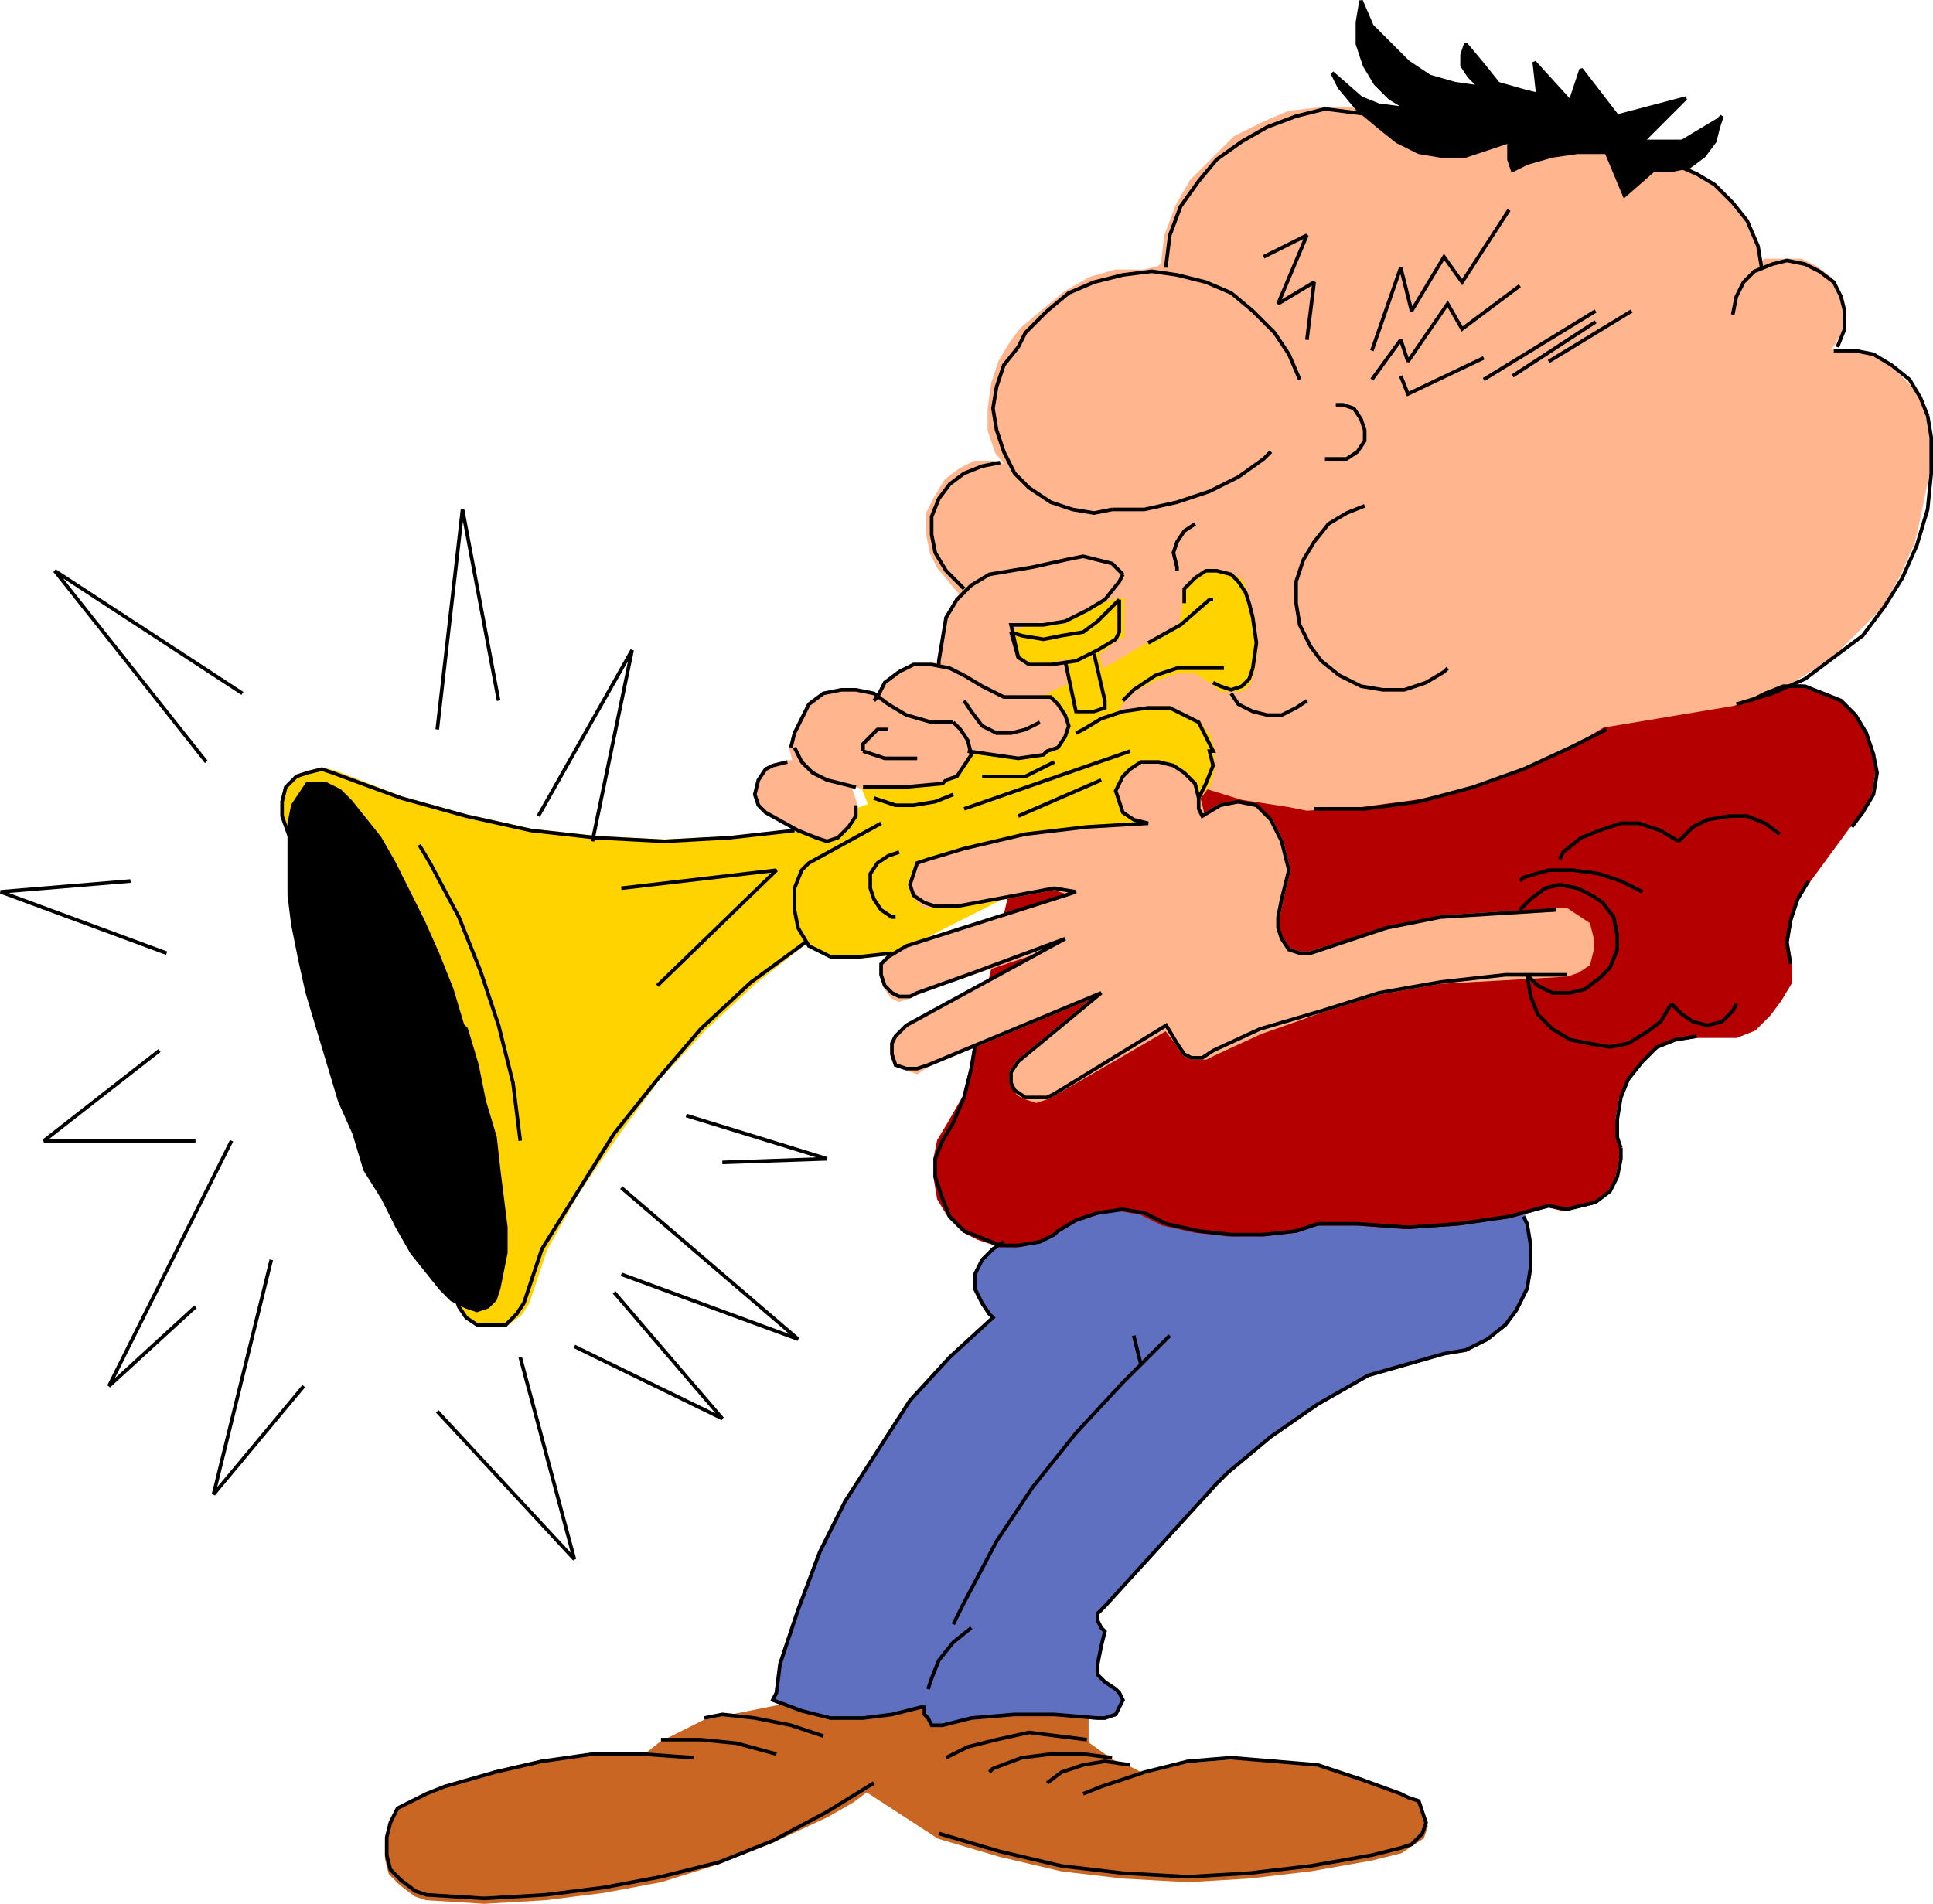
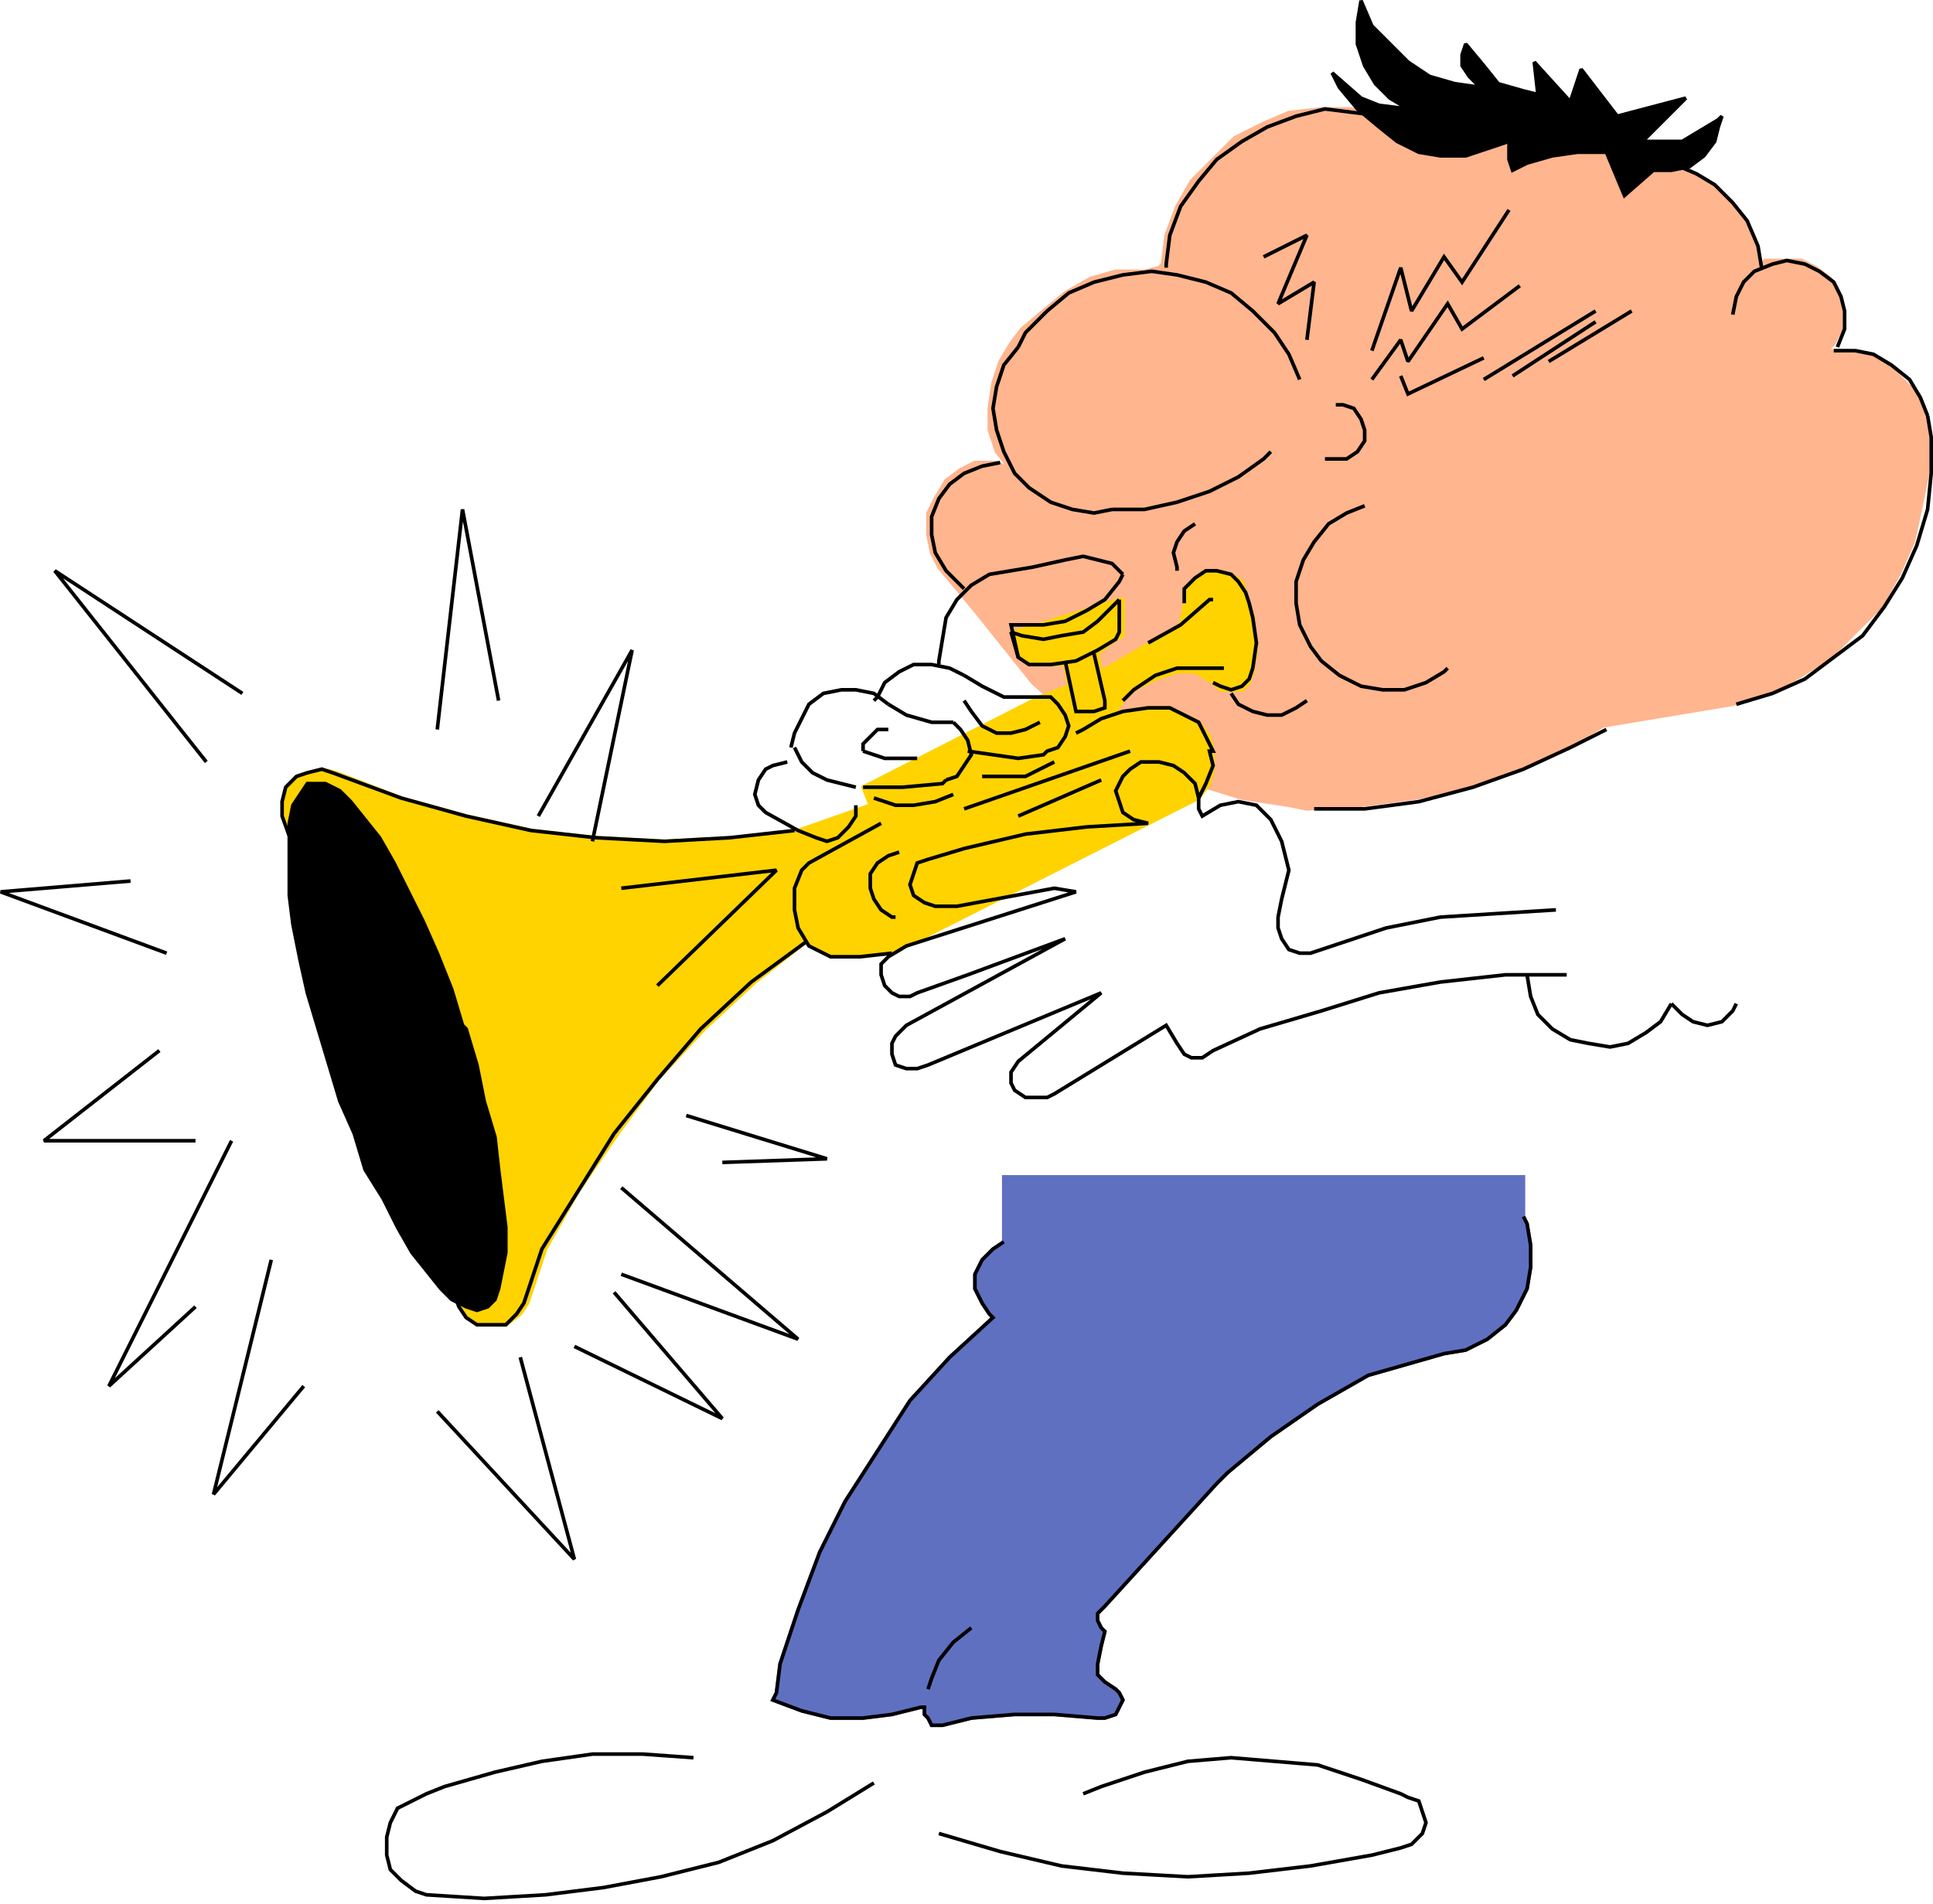
<svg xmlns="http://www.w3.org/2000/svg" width="535.673" height="527.698" version="1.2">
  <g fill="none" fill-rule="evenodd" stroke="#000" stroke-miterlimit="2" font-family="'Sans Serif'" font-size="12.5" font-weight="400">
-     <path fill="#c96623" stroke="#c96623" d="M301.173 472.197v11l7 5 5 2 4 2 12-3 12-1h12l12 2 12 3 11 5h2l3 2 1 3 1 3-1 3-3 2-3 2-8 2-17 3-17 2-17 1-18-1-17-2-17-4-17-5-20-13-4 3-7 4-15 7-15 6-16 5-16 3-16 2-17 1-16-1-3-1-4-3-3-3-1-4v-5l1-4 2-4 4-3 4-1 5-2 14-5 13-3 14-1h14l5-4 12-6 25-5h81" vector-effect="non-scaling-stroke" />
    <path fill="#6070c1" stroke="#6070c1" d="m422.173 337.197 1 2 1 6v6l-1 6-3 6-3 4-5 4-6 3-6 1-21 6-14 8-13 9-12 10-3 3-31 34-2 2v2l1 2 1 1-1 4-1 5v3l2 2 3 2 1 1 1 2-1 2-1 2-3 1h-2l-12-1h-11l-12 1-8 2h-3l-1-2-1-1v-2h-1l-8 2-8 1h-9l-8-2-8-3 1-2 1-8 5-15 6-16 7-14 9-14 9-14 11-12 12-11-1-1-2-3-2-4v-4l2-4 3-3 3-2v-18h144v11" vector-effect="non-scaling-stroke" />
-     <path fill="#b50000" stroke="#b50000" d="m289.173 208.197 3-1 192-13 4-2 6-2h5l6 2 5 2 4 4 3 5 2 6v5l-1 6-2 5-4 4-11 15-4 5-1 6-1 6 1 6v5l-3 5-3 4-4 4-5 2h-11l-6 1-5 2-5 4-3 5-3 5-1 6 1 5v6l-1 5-2 4-3 3-4 1-5 1-4-1-11 3-14 2-15 1-13-1h-11l-6 2-9 1h-10l-9-1-9-2-6-3-6-1-6 1-6 2-5 3-2 1-4 2-5 1h-5l-6-2-4-2-4-4-3-5-1-6v-5l1-5 3-5 4-7 2-8 1-6 19-82" vector-effect="non-scaling-stroke" />
    <path fill="#ffb58e" stroke="#ffb58e" d="m382.173 32.197-8-2h-8l-9 1-7 3-8 4-6 6-6 6-4 7-3 8-1 8-1 1-4 1h-8l-7 2-7 4-6 5-6 5-3 4-3 5-2 6-1 7v6l2 6 4 5-4-2h-6l-4 2-4 3-3 5-2 4v6l1 5 2 4 10 12 8 10 8 10 10 9 11 7 12 7 12 5 13 4 13 2 5 1 15-1 15-2 15-3 14-5 13-6 10-6 36-6 10-3 9-5 8-5 7-7 7-7 5-9 4-9 2-9 2-10v-10l-1-6-2-6-4-4-4-4-5-3-6-1h-6l2-2 2-4v-5l-1-5-2-4-4-3-4-2h-10l-2 2-1-7-3-6-4-6-5-4-6-4-6-2h-1l-79-13" vector-effect="non-scaling-stroke" />
    <path fill="#ffd300" stroke="#ffd300" d="m247.173 264.197-9 1h-7l-6-3-2-1-14 11-14 13-13 14-11 15-11 16-9 16-4 12-1 3-2 3-4 3h-7l-3-2-3-3-48-136-1-4 2-4 2-3 3-1 4-1 4 1 18 7 18 5 18 4 18 2 19 1 19-1 18-2 20-7-2-5 49-25 8-3-1-6h-10l-2-2-2-7 29-9h1v10l-2 1-5 4 1 5 22-13 1-5v-1l1-4 2-3 3-2h3l4 1 3 2 1 3 1 4 1 3 1 8-1 7-1 3-2 2h-6l-2-2-5-3h-5l-6 2-6 3-3 3-2 3h3l6-1h6l4 2 4 2 3 4 1 4v5l-1 4-3 4-85 43" vector-effect="non-scaling-stroke" />
-     <path fill="#ffb58e" stroke="#ffb58e" d="M431.173 252.197h3l3 2 3 2 1 4v3l-1 4-3 2-3 1-17 1-18 1-17 3-16 5-17 6-13 6-2 1h-4l-2-1-2-3-3-4-31 18-2 1-3 1-3-1-2-1-2-3v-3l2-3 23-19-48 20-3 2-3-1-3-1-1-3v-3l1-2 3-2 44-24-27 9-14 5-2 1-3 1-2-1-2-3-1-3v-2l2-3 5-2 47-15-6-2-27 5h-9l-3-3-1-3 1-3 2-3 2-1 10-3 17-4 17-1 17-2-4-1-2-2-2-3v-3l1-3 2-3 3-1h9l3 2 3 3 1 4 1 4v1l5-3h5l5 1 4 3 3 6 2 8-1 4-1 4-1 5v3l1 4 2 2 3 1h3l6-2 15-4 15-4 16-1h16v-1m-192-34h11l11-1 1-1 3-1 2-3 2-3-1-1 7 1 7 1 7-1 1-1 3-1 2-3 1-3-1-3-2-3-2-2h-4l8-4v-6l-4 1h-6l-3-2-2-9h9l6-1 6-3 5-3 4-5 1-2-3-3-4-1-4-1-5 1-9 2-12 2-5 3-4 4-3 5-1 6-1 6v1h-7l-4 2-4 3-2 4-6-2h-4l-5 1-4 3-2 4-2 4-1 4 1 4h-2l-4 1-2 1-2 3-1 4 1 3 2 2 9 5 5 2 3 1 3-1 3-3 2-3v-3l-2-6 4 1" vector-effect="non-scaling-stroke" />
    <path fill="#000" d="m128.173 284.197-3-10-4-10-4-9-4-8-4-8-4-7-4-5-4-5-3-3-4-2h-5l-2 3-2 3-1 5v20l1 8 2 10 2 9 3 10 3 10 3 10 4 9 3 10 5 8 4 8 4 7 4 5 4 5 3 3 4 2 3 1 3-1 2-2 1-3 1-5 1-5v-7l-1-8-1-8-1-9-3-10-2-10-3-10-1-1m254-255-5-2-8-7 2 4 5 6 6 5 5 4 6 3 6 1h7l6-2 6-2 1-2-1 3v4l1 3 4-2 7-2 7-1h8l5 12 8-7h5l5-1 4-3 3-4 1-4 1-3-1 1-5 3-5 3h-11l12-12-19 5-10-13-3 9-10-11 1 9-4-1-7-2-4-5-5-6-1 3v3l2 3 3 3-7-1-7-2-6-4-5-5-5-5-3-7-1 6v6l2 6 3 5 4 4 5 3-8-1" vector-effect="non-scaling-stroke" />
-     <path d="m144.173 316.197-2-16-4-16-5-15-6-15-8-15-3-5m208 136-13 13-13 14-12 15-10 15-9 17-3 6m37 32-8-1-8-1-9 2-8 2-6 3m46 0-8-1h-9l-8 1-8 3-1 1m39-2-7-1-6 1-6 2-4 3m-75-8-11-3-10-1h-11m45-1-9-3-10-2-9-1-5 1m121-98-2-8m-50-59 3-7 2-8 1-6m-6 21-3 5-2 5v5l2 6 2 5 4 4 5 2 5 2h5l6-1 4-2m31-3-6-3-6-1-7 1-6 2-5 3-1 1m31-3 9 2 9 1h9l9-1 6-2m25 1-14-1h-11m25 1 14-1 14-2 11-3m0 0 5 1 4-1 4-1 4-3 2-4 1-5v-3m21-31-6 1-5 2-4 4-4 5-2 5-1 6v5l1 3m64-89 3-4 3-5 1-6-1-5-2-6-3-5-4-4-5-2-5-2h-6l-5 2-4 2m16 50-3 5-2 6-1 6 1 6m-3-36-4-3-5-2h-5l-6 1-4 2-4 4m0 0-5-3-6-2h-5l-6 2-5 2-5 4-1 2m23 9-6-3-6-2-7-1h-7l-7 2-1 1m2 26 3 3 4 2h5l4-1 4-3 3-3 2-5v-4l-1-5-3-4-3-2-4-2-5-1-4 1-4 3-3 3" vector-effect="non-scaling-stroke" />
    <path d="m423.173 270.197 1 6 2 5 4 4 5 3 5 1 6 1 5-1 5-3 4-3 3-5m0 0 3 3 3 2 4 1 4-1 3-3 1-2m-98-246-8-1-8-1-8 2-8 3-7 4-7 5-5 6-5 7-3 8-1 8v1m-15 67h9l9-2 9-3 8-4 7-5 2-2m-70-29-4 5-2 6-1 6 1 6 2 6 3 6 4 4 6 4 6 2 6 1 5-1m52-36-3-7-4-6-6-6-6-5-7-3-8-2-7-1-8 1-8 2-7 3-6 5-6 6-2 4m-5 32-5 1-5 2-4 3-3 4-2 5v5l1 5 3 5 3 3 2 2m221-89-1-6-3-7-4-5-5-5-5-3-7-3h-1m47 51 2-5v-5l-1-4-2-4-4-3-4-2-5-1-4 1-5 2-3 3-2 4-1 5m54 28-2-5-3-5-5-4-5-3-5-1h-6m-27 98 10-3 9-4 8-6 8-6 6-8 5-8 4-9 3-10 1-10v-10l-1-6m-170 109h14l15-2 15-4 14-5 13-6 10-5m-67-62-5 2-5 3-4 5-3 5-2 6v6l1 6 3 6 3 4 5 4 6 3 6 1h6l6-2 5-3 1-1m-34-58h6l3-2 2-3v-3l-1-3-2-3-3-1h-2m-39 33-3 2-2 3-1 3 1 4v1m15 34 2 3 4 2 4 1h4l4-2 3-2m-16-27-1-3-2-3-2-2-4-1h-3l-3 2-3 3v4m19 18 1-7-1-7-1-4m-10 22 2 1 3 1 3-1 2-2 1-3m-8 0h-13l-6 2-6 4-3 3m-29-12-2-9h9l6-1 6-3 5-3 4-5 1-2m-44 28-4-2-5-1h-5l-4 2-4 3-2 4-1 1m20 22 3-1 2-3 2-3-1-4-2-3-2-2m-18-5 5 3 7 2h6" vector-effect="non-scaling-stroke" />
    <path d="m246.173 195.197-4-3-5-1h-4l-5 1-4 3-2 4-2 4-1 4m20 11h11l11-1 1-1m-23-8 6 2h9m-8-8h-3l-2 2-2 2v2m28-14 2 3 3 4 4 2h4l4-1 4-2m-39 36-3 1-3 2-2 3v4l1 3 2 3 3 2h1m102-183 12-6-8 19 10-6-2 16m18 3 8-23 3 12 9-15 5 7 13-20m-38 47 8-11 2 6 11-16 4 7 16-12m-33 25 2 5 21-10m0 6 31-19m-23 18 23-15m-13 11 23-14m-210 135 6 2h5l6-1 5-2m8-5h12l6-3 2-1m-25 13 46-16m-31 18 23-10m-141 17 11-53-26 46m-11-32-10-53-7 61m-54-10-52-34 42 53m-21 33-36 3 46 17m-2 27-32 25h42m10 0-34 68 24-22m21-13-16 65 25-30m37 7 38 41-15-56m15-3 41 20-30-35m2-29 49 42-49-18m18-44 39 12-29 1m231-70-16 1-16 1-15 3-15 5-6 2h-3l-3-1-2-3-1-3v-3l1-5 1-4 1-4-2-8-3-6-4-4-5-1-5 1-5 3-1-2v-3l-1-4-3-3-3-2-4-1h-5l-3 2-2 2-2 4 1 3 1 3 3 2 4 1-17 1-17 2-17 4-10 3-3 1-1 3-1 3 1 3 3 2 3 1h6l27-5 6 1-47 15-5 3-2 2v3l1 3 2 2 2 1h3l2-1 14-5 27-10-44 24-3 3-1 2v3l1 3 3 1h3l3-1 48-20-23 19-2 3v3l1 2 3 2h6l2-1 31-19 3 5 2 3 2 1h3l3-2 13-6 17-5 16-5 17-3 18-2h17m-214-63 2 4 3 3 4 2 8 2m74-59-3-3-4-1-4-1-5 1-9 2-12 2-5 3-4 4-3 5-1 6-1 6v1m162 153 1 2 1 6v6l-1 6-3 6-3 4-5 4-6 3-6 1-21 6-14 8-13 9-12 10-3 3-31 34-2 2v2l1 2 1 1-1 4-1 5v3l2 2 3 2 1 1 1 2-1 2-1 2-3 1h-2l-12-1h-11l-12 1-8 2h-3l-1-2-1-1v-2h-1l-8 2-8 1h-9l-8-2-8-3 1-2 1-8 5-15 6-16 7-14 9-14 9-14 11-12 12-11-1-1-2-3-2-4v-4l2-4 3-3 3-2" vector-effect="non-scaling-stroke" />
    <path d="m257.173 468.197 1-3 2-5 4-5 5-4m-77 36-14-1h-14l-14 2-13 3-14 4-5 2-4 2-4 2-2 4-1 4v5l1 4 3 3 4 3 3 1 16 1 17-1 16-2 16-3 16-4 15-6 15-8 13-8m18 14 17 5 17 4 17 2 18 1 17-1 17-2 17-3 8-2 3-1 3-3 1-3-1-3-1-3-3-1-2-1-11-4-12-4-12-1-12-1-12 1-12 3-12 4-5 2m36-331h-1l-8 7-9 5m-74 50-20 11-2 2-2 5v6l1 5 3 5 6 3h8l9-1" vector-effect="non-scaling-stroke" />
    <path d="m220.173 230.197-18 2-18 1-19-1-18-2-18-4-18-5-19-7-3-1-4 1-3 1-3 3-1 4v4l49 136 2 3 3 2h8l3-3 2-3 1-3 4-12 10-16 10-16 12-15 12-14 14-13 15-11m109-40 2-4 2-5-1-4h1l-2-4-2-4-4-2-4-2h-6l-7 1-6 2-5 3-2 1m-3-20 3 14h5l3-1v-2l-3-13" vector-effect="non-scaling-stroke" />
    <path d="M310.173 166.197v9l-1 2-5 3-6 3-7 1h-6l-3-2-2-7 3 1 6 1 5-1 6-1 4-3 4-4 2-2m-42 42 7 1 7 1 7-1 1-1 3-1 2-3 1-3-1-3-2-3-2-2h-13l-6-3-5-3m-30 36v3l-2 3-3 3-3 1-3-1-5-2-9-5-2-2-1-3 1-4 2-3 2-1 4-1m-46 35 43-5-33 32" vector-effect="non-scaling-stroke" />
  </g>
</svg>